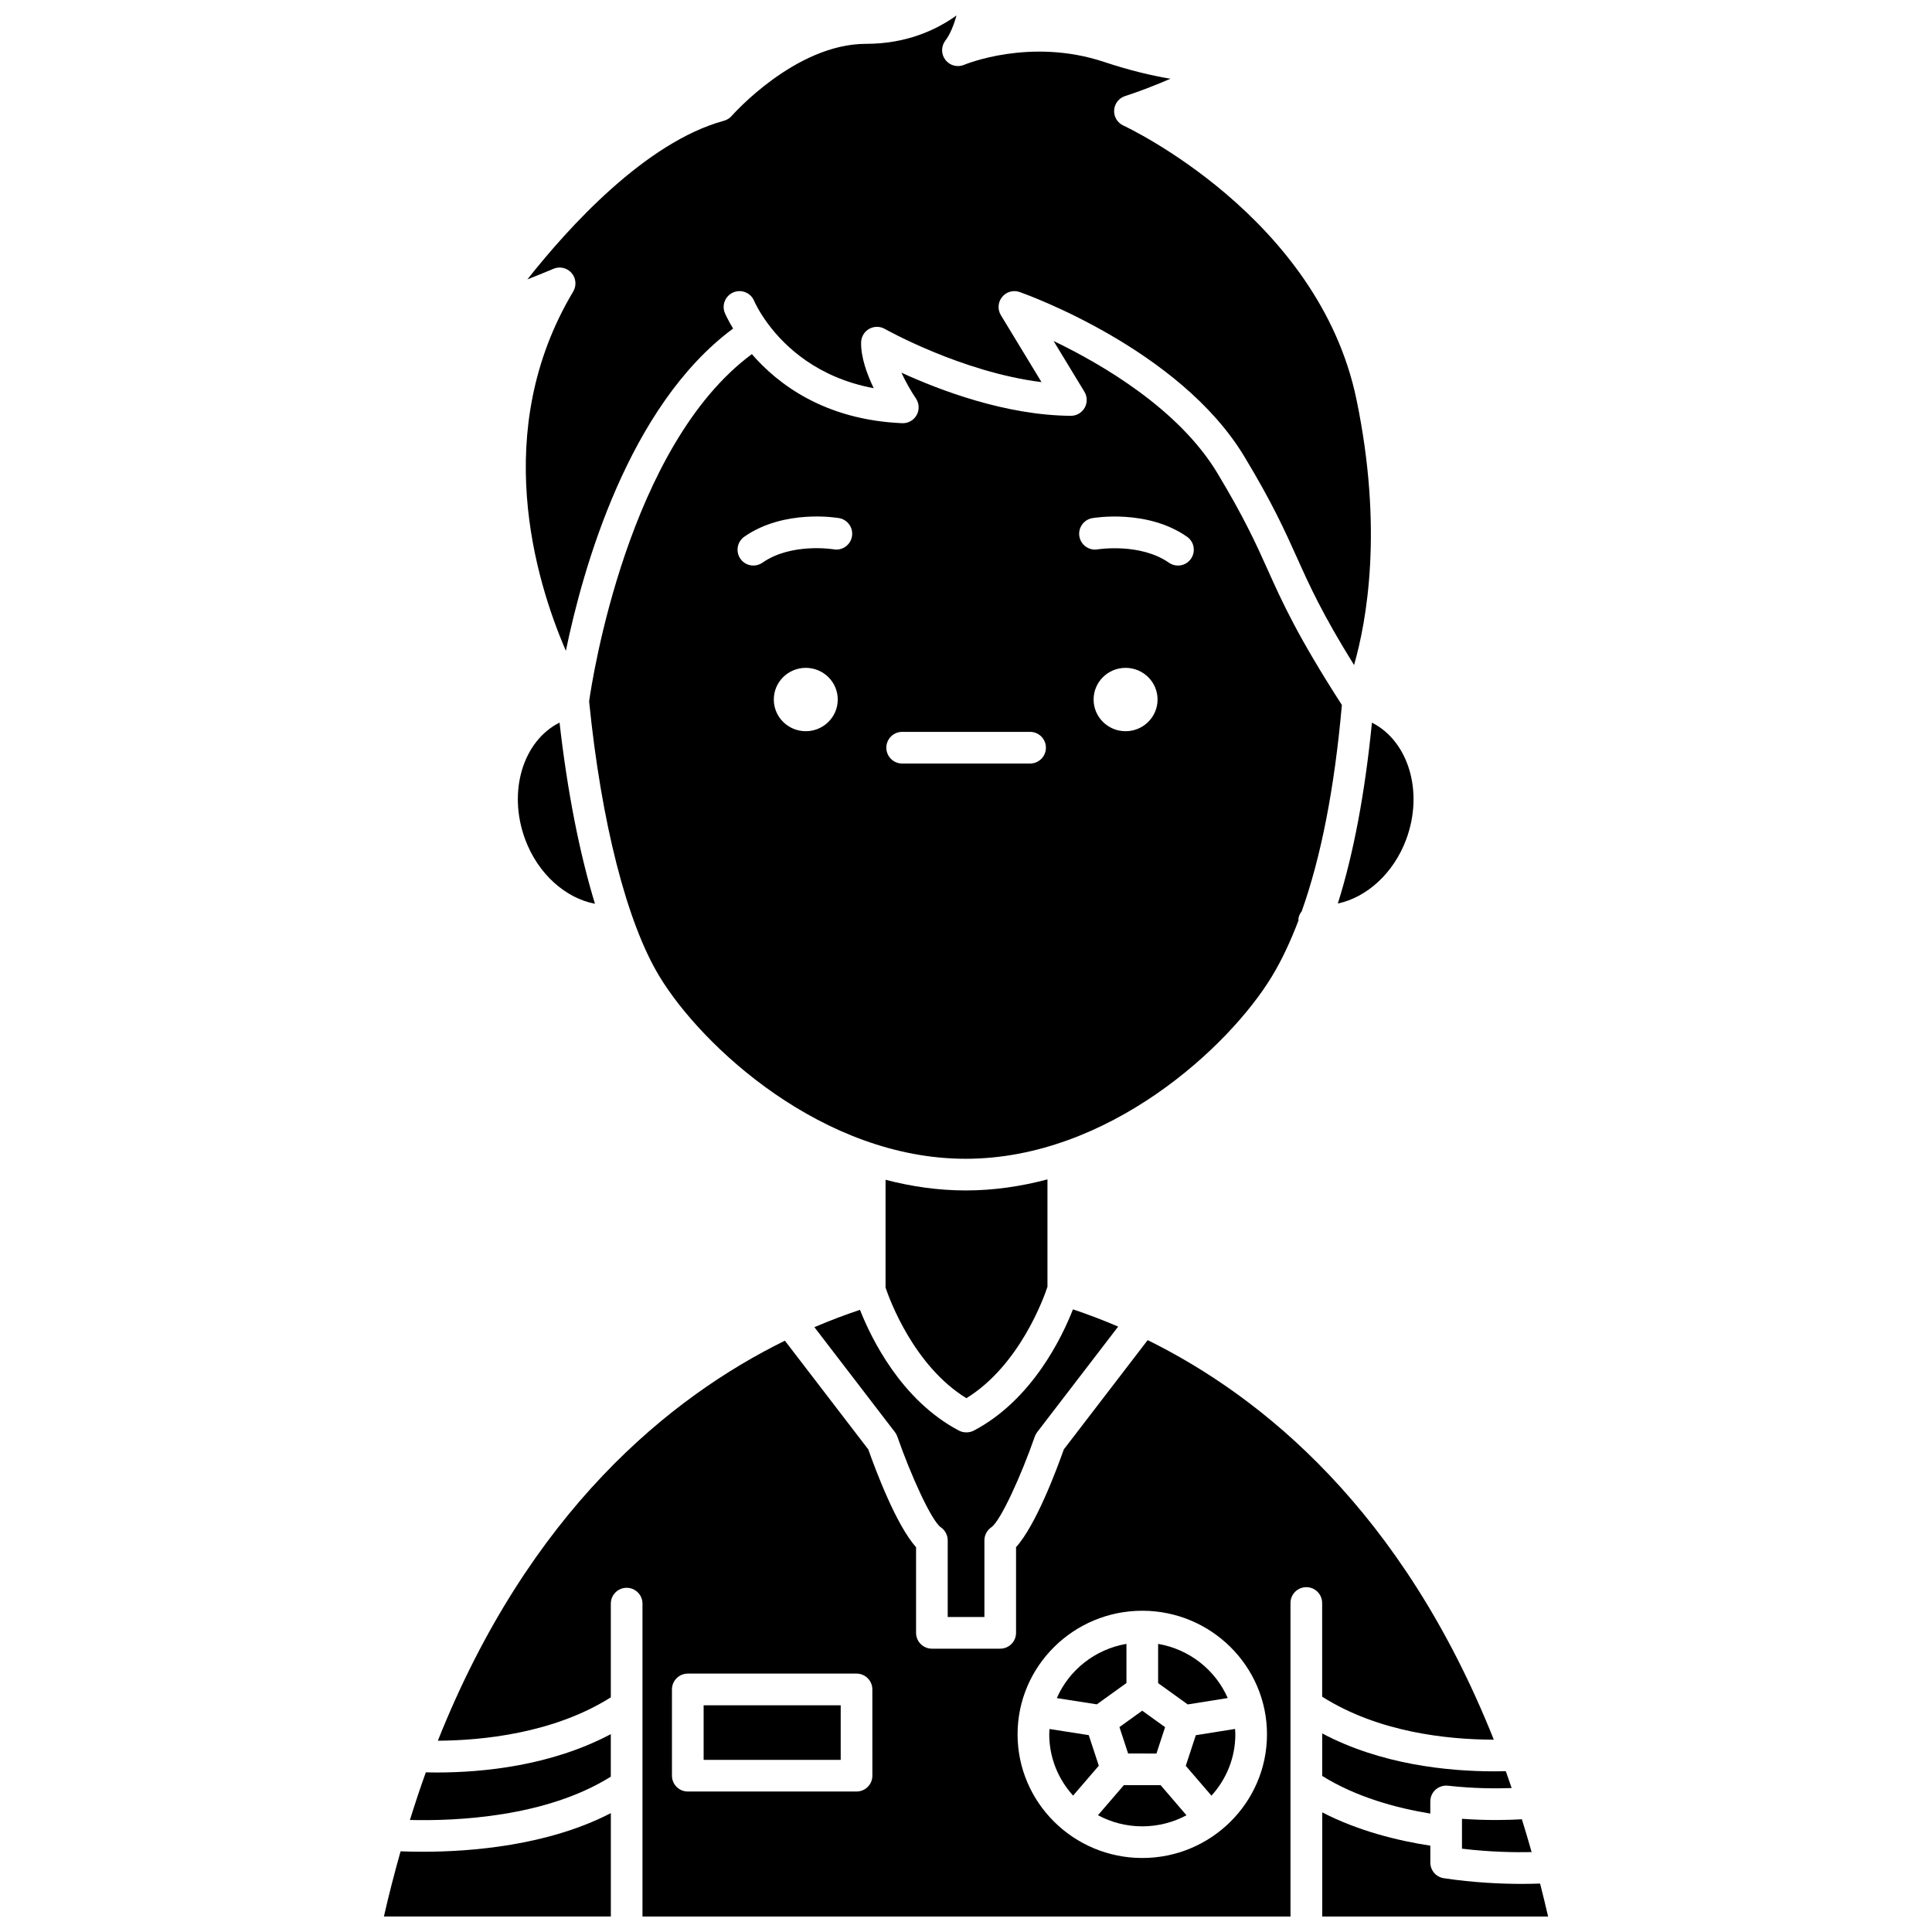
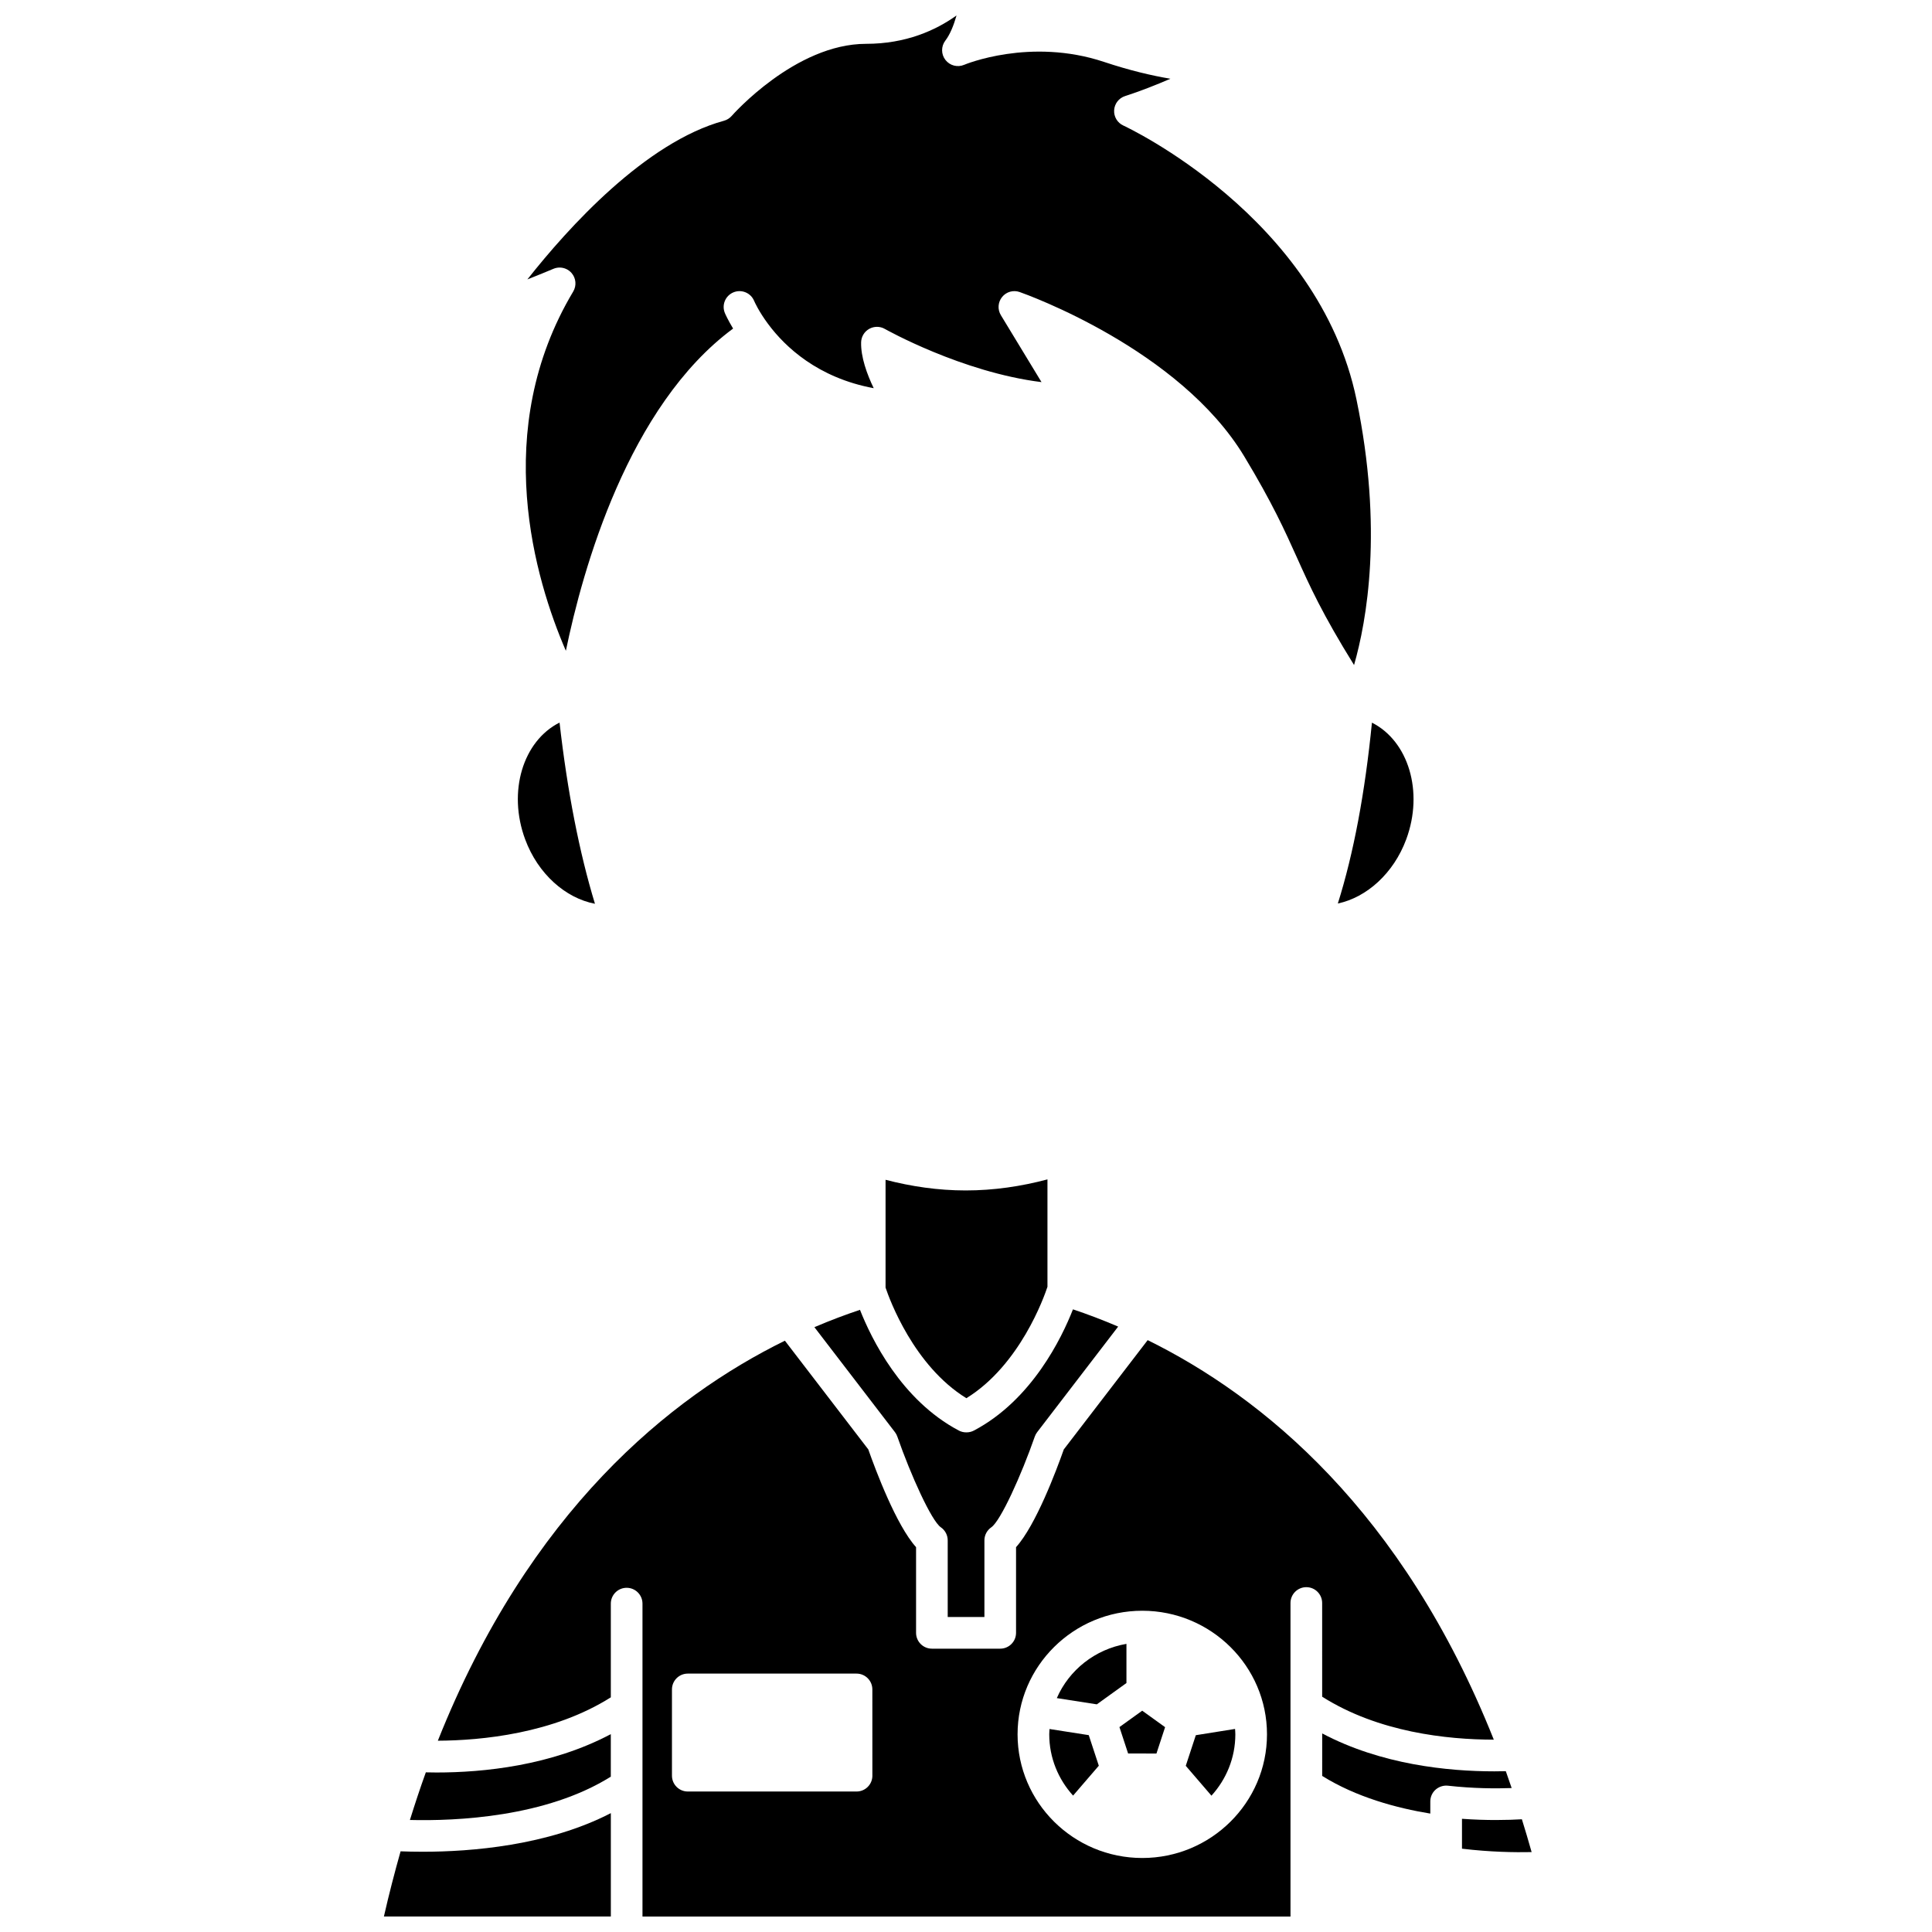
<svg xmlns="http://www.w3.org/2000/svg" width="800px" height="800px" version="1.1" viewBox="144 144 512 512">
  <defs>
    <clipPath id="d">
      <path d="m283 148.09h225v172.91h-225z" />
    </clipPath>
    <clipPath id="c">
      <path d="m245 624h61v27.902h-61z" />
    </clipPath>
    <clipPath id="b">
-       <path d="m494 624h61v27.902h-61z" />
-     </clipPath>
+       </clipPath>
    <clipPath id="a">
      <path d="m260 499h280v152.9h-280z" />
    </clipPath>
  </defs>
  <path d="m301.67 383.51c-4.094-13.406-7.324-29.809-9.383-48.02-9.684 4.863-13.812 18.297-9.109 30.961 3.379 9.121 10.66 15.562 18.492 17.059z" />
  <g clip-path="url(#d)">
    <path d="m293.96 316.47c4.453-21.613 16.512-64.84 44.32-85.398-1.367-2.266-2.074-3.856-2.18-4.113-0.891-2.141 0.125-4.594 2.266-5.484 2.148-0.883 4.586 0.121 5.481 2.25 0.125 0.301 1.242 2.805 3.664 6.074 0.031 0.043 0.074 0.062 0.105 0.109 0.016 0.023 0.016 0.055 0.031 0.074 4.394 5.871 12.996 14.125 27.895 16.895-1.793-3.738-3.438-8.277-3.336-12.176 0.043-1.477 0.852-2.82 2.137-3.543 1.289-0.727 2.867-0.719 4.133 0.004 0.23 0.129 20.426 11.492 41.535 14.102l-10.77-17.738c-0.922-1.516-0.789-3.445 0.328-4.82 1.113-1.379 2.965-1.906 4.644-1.316 1.719 0.605 42.375 15.117 59.543 43.582 7.469 12.391 10.746 19.68 13.918 26.73 3.434 7.641 6.738 14.965 15.164 28.539 3.34-11.625 7.777-36 0.641-70.375-10.055-48.496-61.258-72.359-61.773-72.594-1.578-0.719-2.551-2.332-2.449-4.062 0.102-1.734 1.254-3.223 2.902-3.75 4.023-1.293 8.195-2.941 12.012-4.59-4.898-0.82-10.785-2.195-17.602-4.465-19.59-6.519-36.879 0.695-37.051 0.77-1.75 0.75-3.793 0.223-4.965-1.285-1.172-1.504-1.184-3.606-0.031-5.125 1.25-1.625 2.219-4.047 2.969-6.668-5.512 3.945-13.422 7.519-23.973 7.519-18.789 0-35.434 18.902-35.598 19.09-0.547 0.625-1.262 1.078-2.066 1.297-20.816 5.68-41.281 28.34-52.094 42.047 2.832-1.117 5.402-2.18 6.906-2.812 0.527-0.223 1.086-0.332 1.637-0.332 1.188 0 2.356 0.508 3.168 1.445 1.188 1.367 1.363 3.348 0.438 4.906-22.027 36.824-10.062 76.426-1.949 95.215z" />
  </g>
  <path d="m400.1 514.54c14.207-8.758 20.613-26.867 21.484-29.516 0.004-0.02 0.004-0.043 0.004-0.059v-28.414c-6.953 1.848-14.207 2.93-21.676 2.93-7.312 0-14.41-1.051-21.23-2.824v28.566c1.062 3.16 7.481 20.727 21.418 29.316z" />
  <path d="m256.85 613.69c-1.469 4.066-2.867 8.293-4.219 12.621 12.211 0.312 36.078-0.719 53.238-11.48v-11.266c-15.812 8.383-33.781 10.164-46.164 10.164-0.988-0.004-1.938-0.023-2.856-0.039z" />
  <g clip-path="url(#c)">
    <path d="m250.16 634.62c-1.57 5.566-3.062 11.289-4.422 17.277h60.141v-27.398c-16.699 8.637-37.121 10.234-49.82 10.234-2.238 0.004-4.203-0.047-5.898-0.113z" />
  </g>
-   <path d="m330.47 595.92h36.324v14.465h-36.324z" />
+   <path d="m330.47 595.92h36.324h-36.324z" />
  <path d="m516.66 366.45c4.695-12.648 0.578-26.066-9.082-30.941-1.84 18.578-4.848 34.629-9.035 47.93 7.68-1.629 14.785-8.016 18.117-16.988z" />
  <path d="m531.44 626v7.922c7.461 0.895 14.004 0.996 18.457 0.902-0.832-2.957-1.695-5.859-2.582-8.699-3.707 0.219-9.273 0.355-15.875-0.125z" />
-   <path d="m499.61 330.82c-11.672-18.125-15.727-27.078-19.586-35.672-3.066-6.824-6.238-13.879-13.449-25.836-10.195-16.898-30.449-28.734-43.363-34.945l8.168 13.453c0.789 1.301 0.812 2.926 0.066 4.25-0.746 1.312-2.144 2.125-3.652 2.125h-0.031c-17.266-0.121-34.805-6.812-44.879-11.434 1.211 2.602 2.691 5.133 3.848 6.844 0.887 1.312 0.961 3.016 0.188 4.402-0.777 1.387-2.281 2.215-3.848 2.144-20.574-0.895-32.961-10.379-39.824-18.305-32.805 24.281-42.316 86.281-43.125 92.016 3.211 32.074 9.992 58.625 18.633 72.887 11.324 18.688 43.371 48.34 81.16 48.34 37.797 0 69.84-29.648 81.156-48.34 2.606-4.297 4.945-9.293 7.055-14.859 0-0.137-0.051-0.27-0.035-0.406 0.094-0.77 0.441-1.414 0.879-1.988 5.117-14.383 8.695-32.637 10.641-54.676zm-142.07 6.957c-4.68 0-8.473-3.758-8.473-8.395 0-4.637 3.793-8.395 8.473-8.395 4.68 0 8.473 3.758 8.473 8.395 0 4.641-3.793 8.395-8.473 8.395zm7.394-48.199c-0.195-0.031-11.234-1.801-18.883 3.543-0.734 0.512-1.57 0.754-2.394 0.754-1.328 0-2.633-0.625-3.445-1.797-1.32-1.902-0.859-4.516 1.039-5.848 10.555-7.359 24.535-5.027 25.117-4.922 2.281 0.398 3.812 2.574 3.41 4.856-0.391 2.281-2.582 3.828-4.844 3.414zm52.051 56.766h-33.902c-2.32 0-4.195-1.879-4.195-4.195 0-2.316 1.875-4.195 4.195-4.195h33.902c2.32 0 4.195 1.879 4.195 4.195 0 2.316-1.879 4.195-4.195 4.195zm25.305-8.566c-4.68 0-8.473-3.758-8.473-8.395 0-4.637 3.793-8.395 8.473-8.395 4.68 0 8.477 3.758 8.477 8.395 0 4.641-3.797 8.395-8.477 8.395zm17.328-45.695c-0.812 1.172-2.125 1.797-3.445 1.797-0.828 0-1.668-0.242-2.394-0.754-7.625-5.32-18.754-3.555-18.871-3.543-2.289 0.398-4.461-1.133-4.856-3.41-0.398-2.281 1.133-4.457 3.41-4.856 0.586-0.105 14.566-2.438 25.117 4.926 1.898 1.324 2.363 3.938 1.039 5.84z" />
  <path d="m404.88 572.53v-20.316c0-1.387 0.68-2.676 1.824-3.461 2.473-1.695 7.957-13.801 11.523-24.039 0.148-0.426 0.359-0.82 0.633-1.176l21.465-27.977c-4.191-1.797-8.207-3.309-11.98-4.57-2.949 7.527-10.879 24-26.234 32.113-0.621 0.332-1.297 0.488-1.957 0.488-0.016 0-0.039-0.008-0.055-0.008s-0.039 0.008-0.055 0.008c-0.66 0-1.332-0.156-1.957-0.488-15.262-8.066-23.191-24.395-26.184-31.984-3.801 1.266-7.848 2.785-12.078 4.594l21.344 27.82c0.273 0.352 0.488 0.75 0.633 1.176 3.57 10.238 9.055 22.344 11.527 24.039 1.141 0.785 1.824 2.078 1.824 3.461v20.316z" />
  <g clip-path="url(#b)">
    <path d="m552.14 643.16c-1.363 0.051-2.977 0.09-4.848 0.09-5.398 0-12.695-0.305-20.668-1.504-2.051-0.305-3.574-2.074-3.574-4.152v-4.473c-8.559-1.301-19.074-3.879-28.645-8.824v27.602h59.859c-0.68-2.973-1.395-5.867-2.125-8.738z" />
  </g>
-   <path d="m441.84 617.08-6.867 7.973c3.492 1.875 7.492 2.945 11.738 2.945 4.234 0 8.227-1.062 11.715-2.934l-6.844-7.969z" />
  <path d="m458.24 611.96 6.805 7.914c3.926-4.32 6.332-10.004 6.332-16.254 0-0.488-0.047-0.961-0.074-1.434l-10.398 1.66z" />
  <g clip-path="url(#a)">
    <path d="m494.4 593.65c14.875 9.418 33.074 11.363 45.473 11.379-24.195-60.742-61.398-90.926-91.727-105.88l-22.227 28.961c-1.973 5.586-7.418 20.102-12.656 25.906v22.703c0 2.316-1.875 4.195-4.195 4.195h-18.105c-2.32 0-4.195-1.879-4.195-4.195v-22.703c-5.238-5.805-10.688-20.32-12.66-25.906l-22.105-28.812c-30.426 14.969-67.762 45.188-91.969 106.01 11.523-0.059 30.605-1.867 45.84-11.496v-24.832c0-2.316 1.875-4.195 4.195-4.195 2.32 0 4.195 1.879 4.195 4.195v82.918h171.73v-83.086c0-2.316 1.875-4.195 4.195-4.195 2.32 0 4.195 1.879 4.195 4.195l0.004 24.844zm-119.21 20.926c0 2.316-1.875 4.195-4.195 4.195h-44.723c-2.32 0-4.195-1.879-4.195-4.195v-22.859c0-2.316 1.875-4.195 4.195-4.195h44.715c2.32 0 4.195 1.879 4.195 4.195l0.004 22.859zm71.527 21.812c-0.008 0-0.008-0.004 0 0-0.008-0.004-0.008 0 0 0-18.227 0-33.051-14.703-33.051-32.773 0-18.059 14.82-32.746 33.047-32.75 18.223 0.004 33.051 14.691 33.051 32.75 0 18.074-14.828 32.773-33.047 32.773z" />
  </g>
  <path d="m432.53 603.83-10.398-1.625c-0.023 0.469-0.07 0.934-0.07 1.41 0 6.242 2.406 11.918 6.316 16.238l6.82-7.918z" />
  <path d="m442.96 608.69 7.512 0.012 2.289-6.984-6.062-4.367-6.035 4.344z" />
-   <path d="m469.36 594c-3.25-7.434-10.145-12.934-18.445-14.352v10.398l7.844 5.644z" />
  <path d="m494.4 614.64c9.02 5.644 19.797 8.535 28.645 9.98v-3.219c0-1.195 0.508-2.332 1.398-3.125 0.895-0.793 2.113-1.176 3.262-1.047 6.773 0.754 12.684 0.777 16.898 0.621-0.512-1.492-1.02-3.004-1.547-4.465-0.969 0.02-1.977 0.039-3.031 0.039-12.281 0-29.996-1.77-45.629-10.047l-0.004 11.262z" />
  <path d="m442.52 590.02v-10.379c-8.305 1.414-15.211 6.93-18.453 14.375l10.602 1.652z" />
</svg>